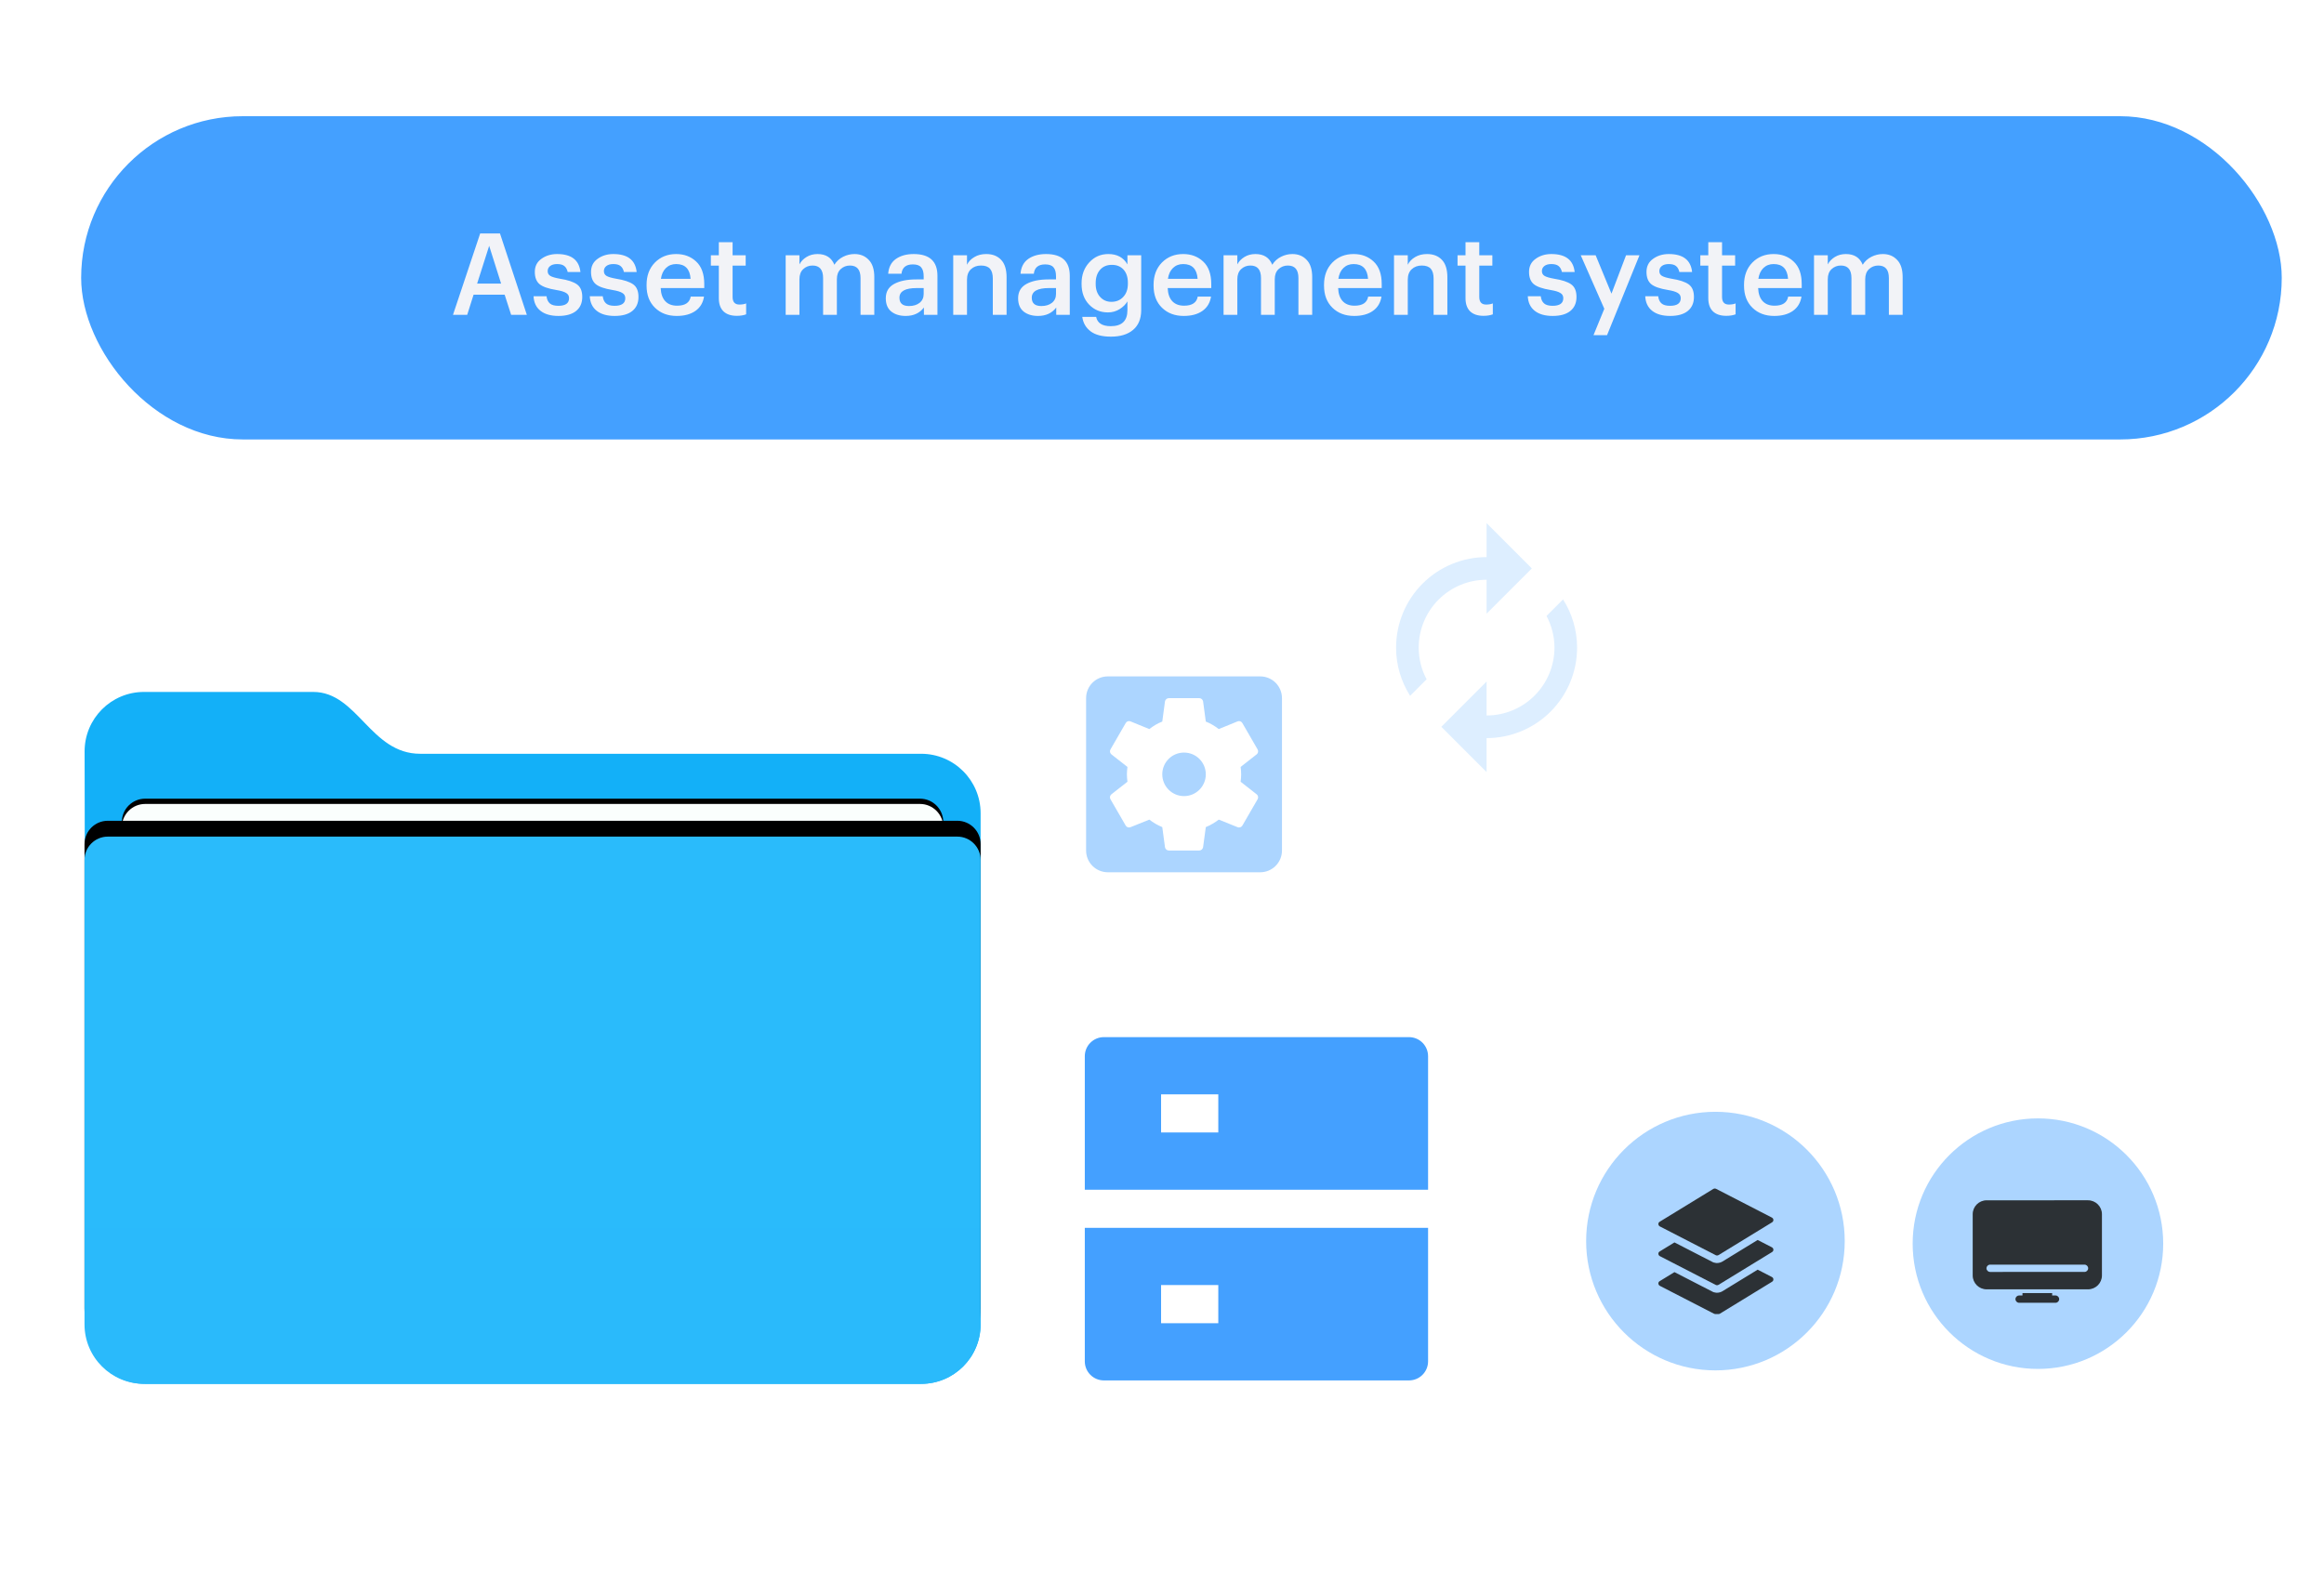
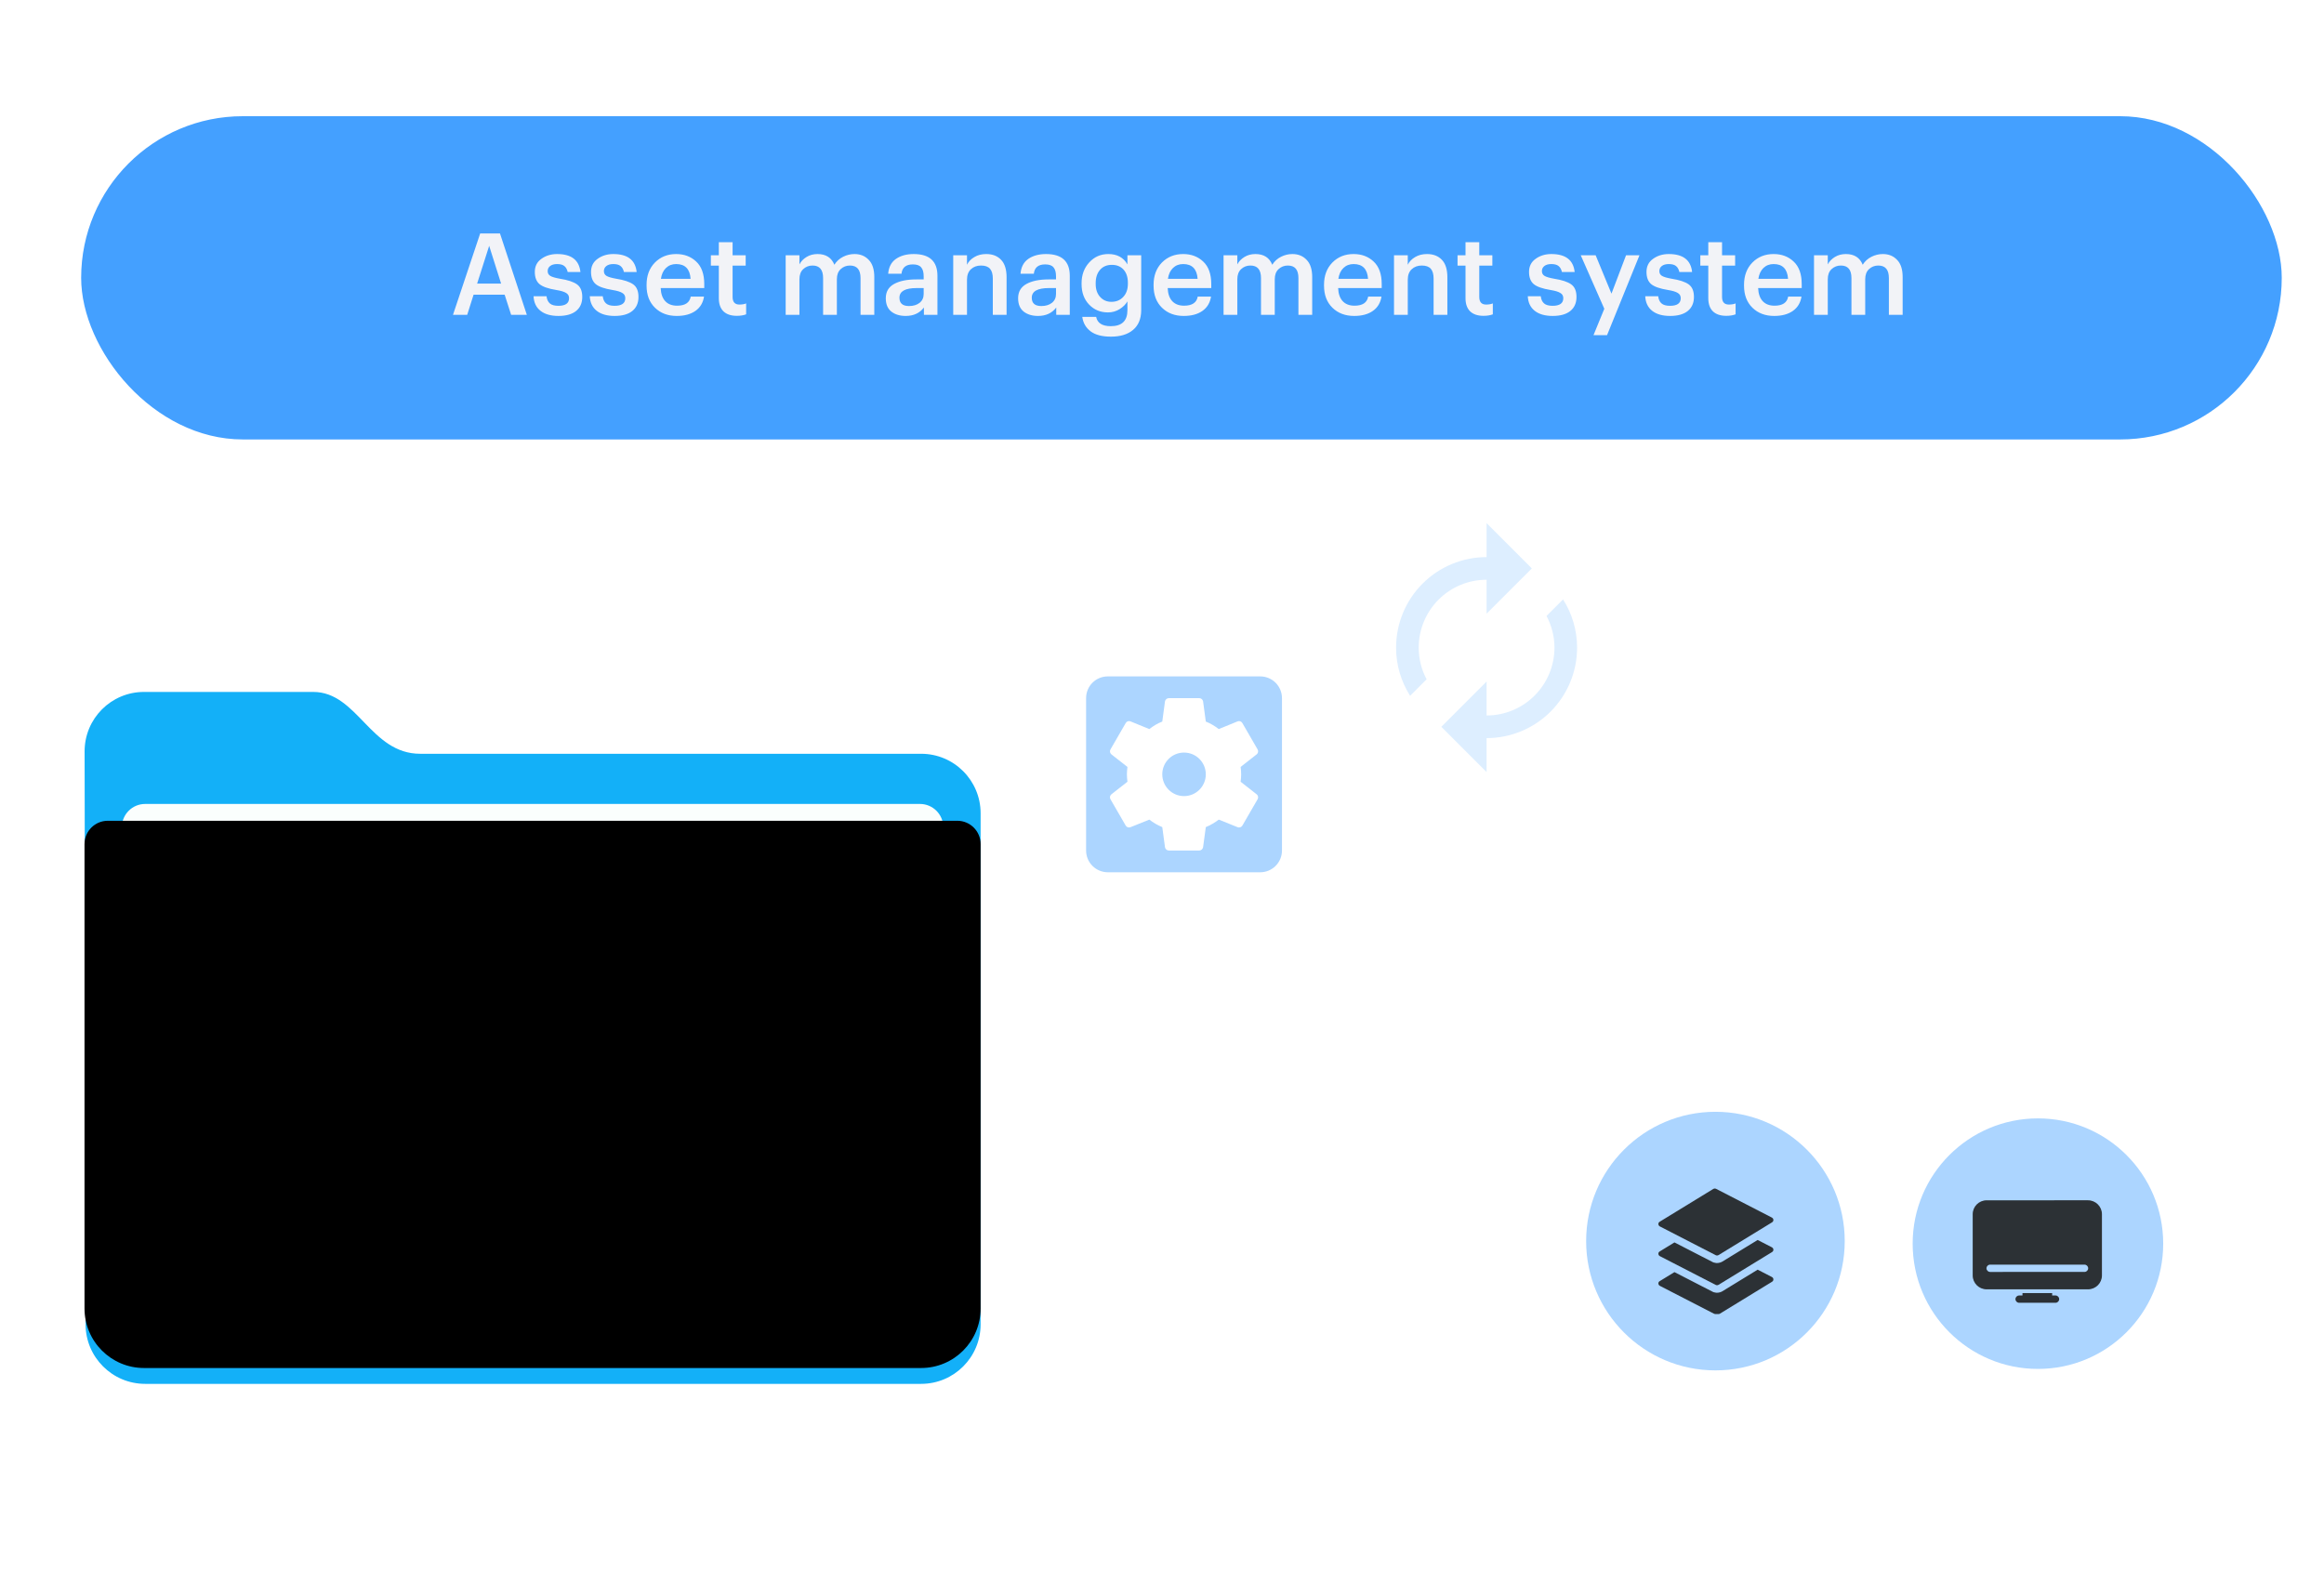
<svg xmlns="http://www.w3.org/2000/svg" width="440" height="300" viewBox="0 0 440 300" fill="none">
  <g clip-path="url(#clip0_6039_750)">
    <g filter="url(#filter0_d_6039_750)">
      <path d="M208.994 194.396H266.765C267.723 194.396 268.641 194.777 269.318 195.454C269.996 196.131 270.376 197.05 270.376 198.007V223.282H205.384V198.007C205.384 197.05 205.764 196.131 206.441 195.454C207.118 194.777 208.037 194.396 208.994 194.396ZM205.384 230.503H270.376V255.778C270.376 256.736 269.996 257.654 269.318 258.331C268.641 259.008 267.723 259.389 266.765 259.389H208.994C208.037 259.389 207.118 259.008 206.441 258.331C205.764 257.654 205.384 256.736 205.384 255.778V230.503ZM219.826 241.335V248.557H230.659V241.335H219.826ZM219.826 205.229V212.45H230.659V205.229H219.826Z" fill="#44A0FF" />
    </g>
  </g>
  <rect x="15.365" y="22" width="416.635" height="61.198" rx="30.599" fill="#44A0FF" />
  <path d="M85.764 59.6L90.912 44.197H94.66L99.744 59.6H96.772L95.544 55.787H89.663L88.457 59.6H85.764ZM92.614 46.545L90.331 53.697H94.876L92.614 46.545ZM105.736 59.815C104.285 59.815 103.151 59.492 102.332 58.846C101.513 58.199 101.075 57.28 101.018 56.088H103.474C103.545 56.691 103.754 57.144 104.098 57.445C104.443 57.747 104.982 57.898 105.714 57.898C107.064 57.898 107.739 57.417 107.739 56.455C107.739 56.009 107.552 55.679 107.179 55.464C106.82 55.234 106.202 55.047 105.326 54.904C103.818 54.659 102.763 54.293 102.16 53.805C101.556 53.302 101.255 52.527 101.255 51.478C101.255 50.416 101.671 49.59 102.504 49.001C103.337 48.398 104.328 48.096 105.477 48.096C108.177 48.096 109.649 49.231 109.893 51.5H107.48C107.366 50.983 107.15 50.602 106.834 50.358C106.533 50.114 106.08 49.992 105.477 49.992C104.917 49.992 104.479 50.114 104.163 50.358C103.847 50.602 103.689 50.925 103.689 51.328C103.689 51.73 103.854 52.031 104.185 52.232C104.515 52.433 105.125 52.613 106.016 52.771C107.48 53.001 108.55 53.352 109.225 53.826C109.9 54.3 110.238 55.097 110.238 56.218C110.238 57.367 109.843 58.257 109.053 58.889C108.277 59.506 107.172 59.815 105.736 59.815ZM116.38 59.815C114.93 59.815 113.795 59.492 112.977 58.846C112.158 58.199 111.72 57.28 111.663 56.088H114.118C114.19 56.691 114.398 57.144 114.743 57.445C115.088 57.747 115.626 57.898 116.359 57.898C117.709 57.898 118.384 57.417 118.384 56.455C118.384 56.009 118.197 55.679 117.823 55.464C117.464 55.234 116.847 55.047 115.971 54.904C114.463 54.659 113.407 54.293 112.804 53.805C112.201 53.302 111.899 52.527 111.899 51.478C111.899 50.416 112.316 49.59 113.149 49.001C113.982 48.398 114.973 48.096 116.122 48.096C118.822 48.096 120.294 49.231 120.538 51.5H118.125C118.01 50.983 117.795 50.602 117.479 50.358C117.177 50.114 116.725 49.992 116.122 49.992C115.562 49.992 115.124 50.114 114.808 50.358C114.492 50.602 114.334 50.925 114.334 51.328C114.334 51.73 114.499 52.031 114.829 52.232C115.159 52.433 115.77 52.613 116.66 52.771C118.125 53.001 119.195 53.352 119.87 53.826C120.545 54.3 120.882 55.097 120.882 56.218C120.882 57.367 120.487 58.257 119.698 58.889C118.922 59.506 117.816 59.815 116.38 59.815ZM128.123 59.815C126.443 59.815 125.072 59.298 124.009 58.264C122.946 57.23 122.415 55.837 122.415 54.085V53.913C122.415 52.189 122.939 50.789 123.987 49.712C125.05 48.635 126.393 48.096 128.016 48.096C129.538 48.096 130.802 48.57 131.807 49.518C132.827 50.466 133.336 51.888 133.336 53.783V54.537H125.086C125.129 55.614 125.416 56.44 125.948 57.015C126.479 57.589 127.226 57.876 128.188 57.876C129.71 57.876 130.572 57.302 130.773 56.153H133.293C133.107 57.331 132.561 58.235 131.656 58.867C130.751 59.499 129.574 59.815 128.123 59.815ZM125.129 52.792H130.751C130.622 50.925 129.71 49.992 128.016 49.992C127.24 49.992 126.594 50.243 126.077 50.746C125.574 51.234 125.258 51.916 125.129 52.792ZM139.499 59.794C138.393 59.794 137.546 59.506 136.957 58.932C136.383 58.357 136.095 57.532 136.095 56.455V50.294H134.588V48.333H136.095V45.856H138.702V48.333H141.179V50.294H138.702V56.218C138.702 57.18 139.133 57.661 139.995 57.661C140.497 57.661 140.921 57.589 141.265 57.445V59.513C140.763 59.7 140.174 59.794 139.499 59.794ZM148.75 59.6V48.333H151.356V50.057C151.643 49.497 152.088 49.03 152.692 48.657C153.295 48.283 153.991 48.096 154.781 48.096C156.361 48.096 157.424 48.771 157.969 50.121C158.386 49.461 158.939 48.958 159.628 48.613C160.317 48.269 161.035 48.096 161.782 48.096C162.888 48.096 163.786 48.463 164.475 49.195C165.179 49.913 165.53 51.005 165.53 52.469V59.6H162.924V52.642C162.924 51.062 162.256 50.272 160.921 50.272C160.231 50.272 159.642 50.502 159.154 50.961C158.68 51.407 158.443 52.038 158.443 52.857V59.6H155.837V52.642C155.837 51.062 155.169 50.272 153.833 50.272C153.144 50.272 152.555 50.502 152.067 50.961C151.593 51.407 151.356 52.038 151.356 52.857V59.6H148.75ZM171.475 59.815C170.369 59.815 169.465 59.542 168.761 58.996C168.057 58.436 167.705 57.596 167.705 56.476C167.705 55.241 168.23 54.336 169.278 53.762C170.326 53.187 171.727 52.9 173.479 52.9H174.879V52.319C174.879 51.543 174.721 50.976 174.405 50.617C174.103 50.243 173.579 50.057 172.832 50.057C171.526 50.057 170.807 50.645 170.678 51.823H168.158C168.258 50.574 168.747 49.64 169.623 49.023C170.513 48.405 171.633 48.096 172.983 48.096C175.985 48.096 177.485 49.468 177.485 52.211V59.6H174.922V58.221C174.118 59.284 172.969 59.815 171.475 59.815ZM172.1 57.941C172.919 57.941 173.586 57.74 174.103 57.338C174.62 56.921 174.879 56.361 174.879 55.657V54.537H173.543C171.375 54.537 170.29 55.148 170.29 56.368C170.29 57.417 170.894 57.941 172.1 57.941ZM180.473 59.6V48.333H183.079V50.121C183.367 49.532 183.826 49.051 184.458 48.678C185.09 48.29 185.844 48.096 186.72 48.096C187.912 48.096 188.853 48.463 189.542 49.195C190.231 49.913 190.576 51.019 190.576 52.512V59.6H187.969V52.749C187.969 51.902 187.79 51.277 187.431 50.875C187.072 50.473 186.505 50.272 185.729 50.272C184.954 50.272 184.315 50.509 183.812 50.983C183.324 51.443 183.079 52.103 183.079 52.965V59.6H180.473ZM196.53 59.815C195.424 59.815 194.52 59.542 193.816 58.996C193.112 58.436 192.76 57.596 192.76 56.476C192.76 55.241 193.284 54.336 194.333 53.762C195.381 53.187 196.781 52.9 198.533 52.9H199.934V52.319C199.934 51.543 199.776 50.976 199.46 50.617C199.158 50.243 198.634 50.057 197.887 50.057C196.58 50.057 195.862 50.645 195.733 51.823H193.213C193.313 50.574 193.801 49.64 194.677 49.023C195.568 48.405 196.688 48.096 198.038 48.096C201.039 48.096 202.54 49.468 202.54 52.211V59.6H199.977V58.221C199.173 59.284 198.024 59.815 196.53 59.815ZM197.155 57.941C197.973 57.941 198.641 57.74 199.158 57.338C199.675 56.921 199.934 56.361 199.934 55.657V54.537H198.598C196.43 54.537 195.345 55.148 195.345 56.368C195.345 57.417 195.948 57.941 197.155 57.941ZM210.332 63.736C208.651 63.736 207.366 63.398 206.476 62.723C205.585 62.048 205.061 61.136 204.903 59.987H207.531C207.761 61.165 208.687 61.754 210.31 61.754C212.407 61.754 213.455 60.741 213.455 58.716V57.058C213.125 57.632 212.622 58.128 211.947 58.544C211.287 58.946 210.561 59.147 209.771 59.147C208.335 59.147 207.143 58.652 206.196 57.661C205.248 56.67 204.774 55.377 204.774 53.783V53.633C204.774 52.053 205.255 50.739 206.217 49.691C207.179 48.628 208.386 48.096 209.836 48.096C211.502 48.096 212.708 48.75 213.455 50.057V48.333H216.062V58.76C216.047 60.382 215.53 61.617 214.511 62.465C213.505 63.312 212.112 63.736 210.332 63.736ZM210.418 57.144C211.337 57.144 212.084 56.835 212.658 56.218C213.247 55.6 213.541 54.76 213.541 53.697V53.546C213.541 52.484 213.268 51.651 212.723 51.048C212.177 50.444 211.437 50.143 210.504 50.143C209.556 50.143 208.809 50.459 208.264 51.091C207.718 51.722 207.445 52.556 207.445 53.59V53.762C207.445 54.782 207.725 55.6 208.285 56.218C208.845 56.835 209.556 57.144 210.418 57.144ZM224.114 59.815C222.434 59.815 221.062 59.298 220 58.264C218.937 57.23 218.406 55.837 218.406 54.085V53.913C218.406 52.189 218.93 50.789 219.978 49.712C221.041 48.635 222.384 48.096 224.006 48.096C225.529 48.096 226.792 48.57 227.798 49.518C228.817 50.466 229.327 51.888 229.327 53.783V54.537H221.077C221.12 55.614 221.407 56.44 221.938 57.015C222.47 57.589 223.217 57.876 224.179 57.876C225.701 57.876 226.563 57.302 226.764 56.153H229.284C229.097 57.331 228.552 58.235 227.647 58.867C226.742 59.499 225.565 59.815 224.114 59.815ZM221.12 52.792H226.742C226.613 50.925 225.701 49.992 224.006 49.992C223.231 49.992 222.585 50.243 222.068 50.746C221.565 51.234 221.249 51.916 221.12 52.792ZM231.655 59.6V48.333H234.262V50.057C234.549 49.497 234.994 49.03 235.598 48.657C236.201 48.283 236.897 48.096 237.687 48.096C239.267 48.096 240.33 48.771 240.875 50.121C241.292 49.461 241.845 48.958 242.534 48.613C243.223 48.269 243.941 48.096 244.688 48.096C245.794 48.096 246.691 48.463 247.381 49.195C248.085 49.913 248.436 51.005 248.436 52.469V59.6H245.83V52.642C245.83 51.062 245.162 50.272 243.826 50.272C243.137 50.272 242.548 50.502 242.06 50.961C241.586 51.407 241.349 52.038 241.349 52.857V59.6H238.743V52.642C238.743 51.062 238.075 50.272 236.739 50.272C236.05 50.272 235.461 50.502 234.973 50.961C234.499 51.407 234.262 52.038 234.262 52.857V59.6H231.655ZM256.385 59.815C254.704 59.815 253.333 59.298 252.27 58.264C251.207 57.23 250.676 55.837 250.676 54.085V53.913C250.676 52.189 251.2 50.789 252.249 49.712C253.311 48.635 254.654 48.096 256.277 48.096C257.799 48.096 259.063 48.57 260.068 49.518C261.088 50.466 261.598 51.888 261.598 53.783V54.537H253.347C253.39 55.614 253.677 56.44 254.209 57.015C254.74 57.589 255.487 57.876 256.449 57.876C257.971 57.876 258.833 57.302 259.034 56.153H261.555C261.368 57.331 260.822 58.235 259.917 58.867C259.013 59.499 257.835 59.815 256.385 59.815ZM253.39 52.792H259.013C258.883 50.925 257.971 49.992 256.277 49.992C255.501 49.992 254.855 50.243 254.338 50.746C253.835 51.234 253.52 51.916 253.39 52.792ZM263.926 59.6V48.333H266.532V50.121C266.82 49.532 267.279 49.051 267.911 48.678C268.543 48.29 269.297 48.096 270.173 48.096C271.365 48.096 272.306 48.463 272.995 49.195C273.684 49.913 274.029 51.019 274.029 52.512V59.6H271.422V52.749C271.422 51.902 271.243 51.277 270.884 50.875C270.525 50.473 269.957 50.272 269.182 50.272C268.406 50.272 267.767 50.509 267.265 50.983C266.776 51.443 266.532 52.103 266.532 52.965V59.6H263.926ZM280.866 59.794C279.76 59.794 278.913 59.506 278.324 58.932C277.75 58.357 277.463 57.532 277.463 56.455V50.294H275.955V48.333H277.463V45.856H280.069V48.333H282.546V50.294H280.069V56.218C280.069 57.18 280.5 57.661 281.362 57.661C281.864 57.661 282.288 57.589 282.633 57.445V59.513C282.13 59.7 281.541 59.794 280.866 59.794ZM293.973 59.815C292.522 59.815 291.388 59.492 290.569 58.846C289.75 58.199 289.312 57.28 289.255 56.088H291.711C291.782 56.691 291.991 57.144 292.335 57.445C292.68 57.747 293.219 57.898 293.951 57.898C295.301 57.898 295.976 57.417 295.976 56.455C295.976 56.009 295.789 55.679 295.416 55.464C295.057 55.234 294.439 55.047 293.563 54.904C292.055 54.659 291 54.293 290.397 53.805C289.793 53.302 289.492 52.527 289.492 51.478C289.492 50.416 289.908 49.59 290.741 49.001C291.574 48.398 292.565 48.096 293.714 48.096C296.414 48.096 297.886 49.231 298.13 51.5H295.717C295.603 50.983 295.387 50.602 295.071 50.358C294.77 50.114 294.317 49.992 293.714 49.992C293.154 49.992 292.716 50.114 292.4 50.358C292.084 50.602 291.926 50.925 291.926 51.328C291.926 51.73 292.091 52.031 292.422 52.232C292.752 52.433 293.362 52.613 294.253 52.771C295.717 53.001 296.787 53.352 297.462 53.826C298.137 54.3 298.475 55.097 298.475 56.218C298.475 57.367 298.08 58.257 297.29 58.889C296.514 59.506 295.409 59.815 293.973 59.815ZM301.695 63.456L303.742 58.458L299.282 48.333H302.104L305.099 55.593L307.856 48.333H310.398L304.259 63.456H301.695ZM316.208 59.815C314.758 59.815 313.623 59.492 312.805 58.846C311.986 58.199 311.548 57.28 311.491 56.088H313.947C314.018 56.691 314.227 57.144 314.571 57.445C314.916 57.747 315.454 57.898 316.187 57.898C317.537 57.898 318.212 57.417 318.212 56.455C318.212 56.009 318.025 55.679 317.652 55.464C317.293 55.234 316.675 55.047 315.799 54.904C314.291 54.659 313.236 54.293 312.632 53.805C312.029 53.302 311.728 52.527 311.728 51.478C311.728 50.416 312.144 49.59 312.977 49.001C313.81 48.398 314.801 48.096 315.95 48.096C318.65 48.096 320.122 49.231 320.366 51.5H317.953C317.838 50.983 317.623 50.602 317.307 50.358C317.005 50.114 316.553 49.992 315.95 49.992C315.39 49.992 314.952 50.114 314.636 50.358C314.32 50.602 314.162 50.925 314.162 51.328C314.162 51.73 314.327 52.031 314.657 52.232C314.988 52.433 315.598 52.613 316.488 52.771C317.953 53.001 319.023 53.352 319.698 53.826C320.373 54.3 320.711 55.097 320.711 56.218C320.711 57.367 320.316 58.257 319.526 58.889C318.75 59.506 317.645 59.815 316.208 59.815ZM326.831 59.794C325.726 59.794 324.878 59.506 324.29 58.932C323.715 58.357 323.428 57.532 323.428 56.455V50.294H321.92V48.333H323.428V45.856H326.034V48.333H328.512V50.294H326.034V56.218C326.034 57.18 326.465 57.661 327.327 57.661C327.83 57.661 328.253 57.589 328.598 57.445V59.513C328.095 59.7 327.506 59.794 326.831 59.794ZM335.904 59.815C334.223 59.815 332.852 59.298 331.789 58.264C330.726 57.23 330.195 55.837 330.195 54.085V53.913C330.195 52.189 330.719 50.789 331.768 49.712C332.83 48.635 334.173 48.096 335.796 48.096C337.318 48.096 338.582 48.57 339.587 49.518C340.607 50.466 341.117 51.888 341.117 53.783V54.537H332.866C332.909 55.614 333.196 56.44 333.728 57.015C334.259 57.589 335.006 57.876 335.968 57.876C337.49 57.876 338.352 57.302 338.553 56.153H341.074C340.887 57.331 340.341 58.235 339.436 58.867C338.532 59.499 337.354 59.815 335.904 59.815ZM332.909 52.792H338.532C338.402 50.925 337.49 49.992 335.796 49.992C335.02 49.992 334.374 50.243 333.857 50.746C333.354 51.234 333.038 51.916 332.909 52.792ZM343.445 59.6V48.333H346.051V50.057C346.339 49.497 346.784 49.03 347.387 48.657C347.99 48.283 348.687 48.096 349.476 48.096C351.056 48.096 352.119 48.771 352.665 50.121C353.081 49.461 353.634 48.958 354.323 48.613C355.013 48.269 355.731 48.096 356.477 48.096C357.583 48.096 358.481 48.463 359.17 49.195C359.874 49.913 360.226 51.005 360.226 52.469V59.6H357.619V52.642C357.619 51.062 356.951 50.272 355.616 50.272C354.926 50.272 354.338 50.502 353.849 50.961C353.375 51.407 353.139 52.038 353.139 52.857V59.6H350.532V52.642C350.532 51.062 349.864 50.272 348.529 50.272C347.839 50.272 347.25 50.502 346.762 50.961C346.288 51.407 346.051 52.038 346.051 52.857V59.6H343.445Z" fill="#F2F3F7" />
  <g filter="url(#filter1_iiii_6039_750)">
    <path d="M390.341 152.522C390.341 152.228 390.39 151.935 390.39 151.641C390.39 135.73 377.65 122.854 361.935 122.854C350.597 122.854 340.858 129.561 336.283 139.255C334.291 138.251 332.053 137.663 329.692 137.663C322.437 137.663 316.387 143.024 315.231 150.025C306.525 153.012 300.302 161.31 300.302 171.077C300.302 183.366 310.164 193.329 322.314 193.353H390.365C401.482 193.304 410.458 184.174 410.458 172.938C410.483 161.677 401.457 152.547 390.341 152.522Z" fill="white" />
  </g>
  <g filter="url(#filter2_d_6039_750)">
    <path d="M234.989 144.643C234.989 145.116 234.948 145.59 234.886 146.044L237.935 148.434C238.203 148.66 238.286 149.031 238.1 149.361L235.216 154.347C235.03 154.656 234.659 154.779 234.33 154.656L230.745 153.214C230.003 153.79 229.179 154.264 228.293 154.635L227.778 158.447C227.716 158.797 227.407 159.065 227.057 159.065H221.288C220.938 159.065 220.629 158.797 220.567 158.447L220.052 154.635C219.145 154.264 218.342 153.79 217.6 153.214L214.015 154.656C213.685 154.779 213.314 154.656 213.129 154.347L210.245 149.361C210.059 149.031 210.142 148.66 210.409 148.434L213.459 146.044C213.397 145.59 213.356 145.116 213.356 144.643C213.356 144.169 213.397 143.695 213.459 143.242L210.409 140.852C210.142 140.625 210.059 140.233 210.245 139.924L213.129 134.938C213.314 134.609 213.685 134.485 214.015 134.609L217.6 136.072C218.342 135.495 219.145 135 220.052 134.65L220.567 130.818C220.629 130.488 220.938 130.22 221.288 130.22H227.057C227.407 130.22 227.716 130.488 227.778 130.818L228.293 134.65C229.179 135 230.003 135.495 230.745 136.072L234.33 134.609C234.659 134.485 235.03 134.609 235.216 134.938L238.1 139.924C238.286 140.233 238.203 140.625 237.935 140.852L234.886 143.242C234.948 143.695 234.989 144.169 234.989 144.643ZM238.595 126.1H209.75C207.463 126.1 205.629 127.933 205.629 130.22V159.065C205.629 160.158 206.064 161.206 206.836 161.979C207.609 162.751 208.657 163.186 209.75 163.186H238.595C239.688 163.186 240.736 162.751 241.508 161.979C242.281 161.206 242.715 160.158 242.715 159.065V130.22C242.715 127.933 240.861 126.1 238.595 126.1ZM224.172 140.522C221.885 140.522 220.052 142.356 220.052 144.643C220.052 145.735 220.486 146.784 221.259 147.556C222.031 148.329 223.079 148.763 224.172 148.763C225.265 148.763 226.313 148.329 227.086 147.556C227.859 146.784 228.293 145.735 228.293 144.643C228.293 142.356 226.439 140.522 224.172 140.522Z" fill="#ACD5FF" />
  </g>
  <circle cx="324.781" cy="234.969" r="24.479" fill="#ACD5FF" />
  <g clip-path="url(#clip1_6039_750)">
    <g filter="url(#filter3_d_6039_750)">
      <path fill-rule="evenodd" clip-rule="evenodd" d="M325.752 242.668L325.642 242.705C325.459 242.76 325.272 242.788 325.086 242.788H325.057H324.978L324.881 242.778C324.779 242.771 324.658 242.747 324.533 242.708L324.466 242.697L324.289 242.622C324.171 242.566 320.116 240.479 317.022 238.885C315.558 239.781 314.409 240.485 314.235 240.593C314.155 240.637 314.082 240.696 314.034 240.783C313.976 240.887 313.967 241.003 313.986 241.113C313.987 241.118 313.987 241.122 313.988 241.127C313.999 241.179 314.02 241.228 314.046 241.276C314.053 241.287 314.053 241.299 314.061 241.31C314.063 241.313 314.066 241.315 314.068 241.318C314.089 241.346 314.114 241.367 314.141 241.391C314.167 241.417 314.194 241.444 314.226 241.463C314.228 241.465 314.231 241.468 314.233 241.469C314.372 241.546 324.717 246.875 324.859 246.943C324.871 246.949 324.882 246.948 324.893 246.952C324.94 246.972 324.987 246.985 325.039 246.989C325.051 246.99 325.063 246.99 325.075 246.99C325.129 246.99 325.181 246.984 325.235 246.967C325.244 246.964 325.251 246.96 325.26 246.956C325.294 246.944 325.328 246.938 325.358 246.917L335.505 240.707C335.521 240.698 335.53 240.683 335.544 240.673C335.571 240.653 335.594 240.633 335.617 240.608C335.642 240.582 335.662 240.555 335.68 240.526C335.689 240.511 335.702 240.502 335.709 240.487C335.716 240.473 335.715 240.458 335.721 240.443C335.732 240.41 335.74 240.378 335.746 240.344C335.751 240.312 335.754 240.281 335.753 240.249C335.751 240.218 335.747 240.188 335.739 240.156C335.731 240.122 335.721 240.09 335.706 240.058C335.7 240.044 335.7 240.029 335.692 240.015C335.684 240.001 335.67 239.992 335.66 239.979C335.64 239.95 335.618 239.926 335.593 239.902C335.567 239.879 335.542 239.86 335.513 239.843C335.498 239.834 335.488 239.82 335.473 239.812L332.774 238.422L326.102 242.506C325.985 242.587 325.837 242.64 325.752 242.668Z" fill="#2C3135" />
      <path fill-rule="evenodd" clip-rule="evenodd" d="M325.756 237.043L325.653 237.078C325.471 237.135 325.274 237.165 325.075 237.165H324.996L324.881 237.154C324.771 237.146 324.642 237.119 324.508 237.077L324.447 237.065L324.289 236.999C324.162 236.938 320.112 234.854 317.022 233.261C315.558 234.159 314.409 234.862 314.235 234.97C314.155 235.015 314.082 235.073 314.034 235.16C313.976 235.264 313.967 235.38 313.986 235.49C313.987 235.495 313.987 235.499 313.988 235.503C313.999 235.557 314.02 235.605 314.046 235.652C314.053 235.664 314.053 235.675 314.061 235.687C314.063 235.691 314.066 235.692 314.068 235.695C314.089 235.723 314.114 235.745 314.141 235.769C314.167 235.794 314.194 235.821 314.226 235.841C314.228 235.842 314.231 235.845 314.233 235.847C314.372 235.923 324.717 241.253 324.859 241.321C324.871 241.326 324.882 241.325 324.893 241.329C324.94 241.349 324.987 241.362 325.039 241.366C325.051 241.368 325.063 241.367 325.075 241.367C325.129 241.368 325.181 241.36 325.235 241.344C325.244 241.34 325.251 241.337 325.26 241.334C325.294 241.321 325.328 241.315 325.358 241.294L335.505 235.085C335.521 235.075 335.53 235.06 335.544 235.051C335.571 235.031 335.594 235.01 335.617 234.986C335.642 234.96 335.662 234.933 335.68 234.903C335.689 234.889 335.702 234.88 335.709 234.864C335.716 234.85 335.715 234.836 335.721 234.82C335.732 234.789 335.74 234.756 335.746 234.721C335.751 234.69 335.754 234.658 335.753 234.627C335.751 234.595 335.747 234.565 335.739 234.534C335.731 234.501 335.721 234.467 335.706 234.436C335.7 234.422 335.7 234.407 335.692 234.394C335.684 234.379 335.67 234.37 335.66 234.357C335.64 234.328 335.618 234.303 335.593 234.279C335.567 234.256 335.542 234.238 335.514 234.22C335.498 234.211 335.488 234.197 335.473 234.189L332.775 232.799L326.102 236.883C325.978 236.965 325.838 237.016 325.756 237.043Z" fill="#2C3135" />
      <path fill-rule="evenodd" clip-rule="evenodd" d="M324.896 223.113C324.877 223.103 324.857 223.102 324.838 223.095C324.809 223.083 324.781 223.073 324.75 223.067C324.712 223.059 324.676 223.058 324.637 223.059C324.613 223.06 324.589 223.06 324.564 223.066C324.52 223.073 324.479 223.088 324.44 223.108C324.429 223.113 324.415 223.113 324.403 223.119C324.269 223.197 314.763 229.014 314.235 229.342C314.155 229.386 314.082 229.446 314.034 229.532C313.976 229.636 313.967 229.753 313.986 229.862C313.987 229.867 313.987 229.871 313.988 229.875C313.999 229.929 314.02 229.977 314.046 230.024C314.053 230.035 314.053 230.048 314.061 230.059C314.063 230.062 314.066 230.064 314.068 230.067C314.089 230.095 314.114 230.116 314.141 230.14C314.167 230.166 314.194 230.193 314.226 230.212C314.228 230.215 314.231 230.218 314.233 230.219C314.372 230.295 324.717 235.623 324.859 235.692C324.871 235.697 324.882 235.697 324.893 235.701C324.94 235.72 324.987 235.733 325.039 235.737C325.051 235.739 325.063 235.739 325.075 235.739C325.129 235.739 325.181 235.732 325.235 235.715C325.244 235.712 325.251 235.708 325.26 235.706C325.294 235.693 325.328 235.687 325.358 235.666L335.505 229.457C335.521 229.447 335.53 229.431 335.544 229.422C335.571 229.402 335.594 229.381 335.617 229.357C335.642 229.331 335.662 229.305 335.68 229.274C335.689 229.261 335.702 229.251 335.709 229.235C335.716 229.221 335.715 229.207 335.721 229.192C335.732 229.159 335.74 229.127 335.746 229.092C335.751 229.061 335.754 229.03 335.753 228.998C335.751 228.967 335.747 228.936 335.739 228.906C335.731 228.871 335.721 228.839 335.706 228.807C335.7 228.793 335.7 228.779 335.692 228.766C335.684 228.75 335.67 228.742 335.66 228.728C335.64 228.7 335.618 228.675 335.593 228.652C335.567 228.628 335.542 228.609 335.514 228.592C335.498 228.582 335.488 228.568 335.473 228.561L324.896 223.113Z" fill="#2C3135" />
    </g>
  </g>
  <path d="M281.453 109.757V116.182L290.021 107.615L281.453 99.047V105.473C276.909 105.473 272.55 107.278 269.337 110.491C266.123 113.705 264.318 118.063 264.318 122.608C264.318 125.971 265.303 129.098 266.974 131.733L270.101 128.605C269.137 126.828 268.602 124.75 268.602 122.608C268.602 119.2 269.956 115.931 272.366 113.521C274.776 111.111 278.045 109.757 281.453 109.757ZM295.933 113.483L292.805 116.611C293.748 118.41 294.305 120.466 294.305 122.608C294.305 126.017 292.951 129.285 290.541 131.695C288.131 134.106 284.862 135.46 281.453 135.46V129.034L272.886 137.602L281.453 146.169V139.743C285.998 139.743 290.356 137.938 293.57 134.725C296.783 131.511 298.589 127.153 298.589 122.608C298.589 119.245 297.603 116.118 295.933 113.483Z" fill="#DDEEFF" />
  <circle cx="385.84" cy="235.455" r="23.717" fill="#ACD5FF" />
  <g filter="url(#filter4_d_6039_750)">
    <path d="M394.657 237.469C395.039 237.469 395.35 237.777 395.35 238.159C395.35 238.54 395.039 238.85 394.657 238.85L376.791 238.851C376.407 238.851 376.096 238.542 376.096 238.16C376.096 237.778 376.407 237.469 376.791 237.469L394.657 237.469ZM395.317 225.287L376.13 225.288C374.671 225.29 373.489 226.465 373.489 227.917V239.517C373.489 240.969 374.671 242.144 376.13 242.147H395.317C396.775 242.144 397.958 240.969 397.958 239.517V227.917C397.958 226.465 396.775 225.29 395.317 225.287ZM382.913 242.859V243.309L382.279 243.307V243.309H382.278H382.276C381.894 243.309 381.584 243.618 381.584 243.999C381.584 244.38 381.895 244.69 382.279 244.69H389.167C389.551 244.69 389.862 244.38 389.862 243.999C389.862 243.617 389.551 243.309 389.167 243.307L388.533 243.309V242.859L382.913 242.859Z" fill="#2C3135" />
  </g>
  <g filter="url(#filter5_d_6039_750)">
    <path fill-rule="evenodd" clip-rule="evenodd" d="M16.201 246.732C16.212 252.955 21.263 258 27.485 258H174.394C180.615 258 185.659 252.955 185.659 246.734V149.975C185.659 143.752 180.617 138.708 174.391 138.708H79.547C70.123 138.708 67.693 127 59.298 127H27.266C21.044 127 16.008 132.045 16.019 138.268L16.201 246.732Z" fill="url(#paint0_linear_6039_750)" />
    <g filter="url(#filter6_d_6039_750)">
-       <path d="M27.487 148.207H174.172C176.612 148.207 178.59 150.185 178.59 152.625V168.973C178.59 171.413 176.612 173.391 174.172 173.391H27.487C25.047 173.391 23.069 171.413 23.069 168.973V152.625C23.069 150.185 25.047 148.207 27.487 148.207Z" fill="black" />
-     </g>
+       </g>
    <path d="M27.487 148.207H174.172C176.612 148.207 178.59 150.185 178.59 152.625V168.973C178.59 171.413 176.612 173.391 174.172 173.391H27.487C25.047 173.391 23.069 171.413 23.069 168.973V152.625C23.069 150.185 25.047 148.207 27.487 148.207Z" fill="#FAFEFD" />
    <g filter="url(#filter7_d_6039_750)">
      <path d="M20.418 154.391H181.241C183.681 154.391 185.659 156.369 185.659 158.809V246.731C185.659 252.954 180.615 257.998 174.393 257.998H27.266C21.044 257.998 16 252.954 16 246.731V158.809C16 156.369 17.978 154.391 20.418 154.391Z" fill="black" />
    </g>
-     <path d="M20.418 154.391H181.241C183.681 154.391 185.659 156.369 185.659 158.809V246.731C185.659 252.954 180.615 257.998 174.393 257.998H27.266C21.044 257.998 16 252.954 16 246.731V158.809C16 156.369 17.978 154.391 20.418 154.391Z" fill="url(#paint1_linear_6039_750)" />
  </g>
  <defs>
    <filter id="filter0_d_6039_750" x="203.425" y="194.396" width="68.909" height="68.909" filterUnits="userSpaceOnUse" color-interpolation-filters="sRGB">
      <feFlood flood-opacity="0" result="BackgroundImageFix" />
      <feColorMatrix in="SourceAlpha" type="matrix" values="0 0 0 0 0 0 0 0 0 0 0 0 0 0 0 0 0 0 127 0" result="hardAlpha" />
      <feOffset dy="1.958" />
      <feGaussianBlur stdDeviation="0.979" />
      <feComposite in2="hardAlpha" operator="out" />
      <feColorMatrix type="matrix" values="0 0 0 0 0 0 0 0 0 0 0 0 0 0 0 0 0 0 0.25 0" />
      <feBlend mode="normal" in2="BackgroundImageFix" result="effect1_dropShadow_6039_750" />
      <feBlend mode="normal" in="SourceGraphic" in2="effect1_dropShadow_6039_750" result="shape" />
    </filter>
    <filter id="filter1_iiii_6039_750" x="297.854" y="120.406" width="115.052" height="75.396" filterUnits="userSpaceOnUse" color-interpolation-filters="sRGB">
      <feFlood flood-opacity="0" result="BackgroundImageFix" />
      <feBlend mode="normal" in="SourceGraphic" in2="BackgroundImageFix" result="shape" />
      <feColorMatrix in="SourceAlpha" type="matrix" values="0 0 0 0 0 0 0 0 0 0 0 0 0 0 0 0 0 0 127 0" result="hardAlpha" />
      <feOffset dx="-2.448" dy="-2.448" />
      <feGaussianBlur stdDeviation="2.448" />
      <feComposite in2="hardAlpha" operator="arithmetic" k2="-1" k3="1" />
      <feColorMatrix type="matrix" values="0 0 0 0 1 0 0 0 0 1 0 0 0 0 1 0 0 0 1 0" />
      <feBlend mode="normal" in2="shape" result="effect1_innerShadow_6039_750" />
      <feColorMatrix in="SourceAlpha" type="matrix" values="0 0 0 0 0 0 0 0 0 0 0 0 0 0 0 0 0 0 127 0" result="hardAlpha" />
      <feOffset dx="2.448" dy="2.448" />
      <feGaussianBlur stdDeviation="2.448" />
      <feComposite in2="hardAlpha" operator="arithmetic" k2="-1" k3="1" />
      <feColorMatrix type="matrix" values="0 0 0 0 0.667 0 0 0 0 0.667 0 0 0 0 0.8 0 0 0 0.5 0" />
      <feBlend mode="normal" in2="effect1_innerShadow_6039_750" result="effect2_innerShadow_6039_750" />
      <feColorMatrix in="SourceAlpha" type="matrix" values="0 0 0 0 0 0 0 0 0 0 0 0 0 0 0 0 0 0 127 0" result="hardAlpha" />
      <feOffset dx="0.979" dy="0.979" />
      <feGaussianBlur stdDeviation="0.979" />
      <feComposite in2="hardAlpha" operator="arithmetic" k2="-1" k3="1" />
      <feColorMatrix type="matrix" values="0 0 0 0 0.667 0 0 0 0 0.667 0 0 0 0 0.8 0 0 0 0.25 0" />
      <feBlend mode="normal" in2="effect2_innerShadow_6039_750" result="effect3_innerShadow_6039_750" />
      <feColorMatrix in="SourceAlpha" type="matrix" values="0 0 0 0 0 0 0 0 0 0 0 0 0 0 0 0 0 0 127 0" result="hardAlpha" />
      <feOffset dx="-0.979" dy="-0.979" />
      <feGaussianBlur stdDeviation="0.979" />
      <feComposite in2="hardAlpha" operator="arithmetic" k2="-1" k3="1" />
      <feColorMatrix type="matrix" values="0 0 0 0 1 0 0 0 0 1 0 0 0 0 1 0 0 0 0.5 0" />
      <feBlend mode="normal" in2="effect3_innerShadow_6039_750" result="effect4_innerShadow_6039_750" />
    </filter>
    <filter id="filter2_d_6039_750" x="203.671" y="126.1" width="41.003" height="41.003" filterUnits="userSpaceOnUse" color-interpolation-filters="sRGB">
      <feFlood flood-opacity="0" result="BackgroundImageFix" />
      <feColorMatrix in="SourceAlpha" type="matrix" values="0 0 0 0 0 0 0 0 0 0 0 0 0 0 0 0 0 0 127 0" result="hardAlpha" />
      <feOffset dy="1.958" />
      <feGaussianBlur stdDeviation="0.979" />
      <feComposite in2="hardAlpha" operator="out" />
      <feColorMatrix type="matrix" values="0 0 0 0 0 0 0 0 0 0 0 0 0 0 0 0 0 0 0.25 0" />
      <feBlend mode="normal" in2="BackgroundImageFix" result="effect1_dropShadow_6039_750" />
      <feBlend mode="normal" in="SourceGraphic" in2="effect1_dropShadow_6039_750" result="shape" />
    </filter>
    <filter id="filter3_d_6039_750" x="312.019" y="223.059" width="25.692" height="27.848" filterUnits="userSpaceOnUse" color-interpolation-filters="sRGB">
      <feFlood flood-opacity="0" result="BackgroundImageFix" />
      <feColorMatrix in="SourceAlpha" type="matrix" values="0 0 0 0 0 0 0 0 0 0 0 0 0 0 0 0 0 0 127 0" result="hardAlpha" />
      <feOffset dy="1.958" />
      <feGaussianBlur stdDeviation="0.979" />
      <feComposite in2="hardAlpha" operator="out" />
      <feColorMatrix type="matrix" values="0 0 0 0 0 0 0 0 0 0 0 0 0 0 0 0 0 0 0.25 0" />
      <feBlend mode="normal" in2="BackgroundImageFix" result="effect1_dropShadow_6039_750" />
      <feBlend mode="normal" in="SourceGraphic" in2="effect1_dropShadow_6039_750" result="shape" />
    </filter>
    <filter id="filter4_d_6039_750" x="371.53" y="225.287" width="28.385" height="23.319" filterUnits="userSpaceOnUse" color-interpolation-filters="sRGB">
      <feFlood flood-opacity="0" result="BackgroundImageFix" />
      <feColorMatrix in="SourceAlpha" type="matrix" values="0 0 0 0 0 0 0 0 0 0 0 0 0 0 0 0 0 0 127 0" result="hardAlpha" />
      <feOffset dy="1.958" />
      <feGaussianBlur stdDeviation="0.979" />
      <feComposite in2="hardAlpha" operator="out" />
      <feColorMatrix type="matrix" values="0 0 0 0 0 0 0 0 0 0 0 0 0 0 0 0 0 0 0.25 0" />
      <feBlend mode="normal" in2="BackgroundImageFix" result="effect1_dropShadow_6039_750" />
      <feBlend mode="normal" in="SourceGraphic" in2="effect1_dropShadow_6039_750" result="shape" />
    </filter>
    <filter id="filter5_d_6039_750" x="12" y="127" width="177.659" height="139" filterUnits="userSpaceOnUse" color-interpolation-filters="sRGB">
      <feFlood flood-opacity="0" result="BackgroundImageFix" />
      <feColorMatrix in="SourceAlpha" type="matrix" values="0 0 0 0 0 0 0 0 0 0 0 0 0 0 0 0 0 0 127 0" result="hardAlpha" />
      <feOffset dy="4" />
      <feGaussianBlur stdDeviation="2" />
      <feComposite in2="hardAlpha" operator="out" />
      <feColorMatrix type="matrix" values="0 0 0 0 0 0 0 0 0 0 0 0 0 0 0 0 0 0 0.25 0" />
      <feBlend mode="normal" in2="BackgroundImageFix" result="effect1_dropShadow_6039_750" />
      <feBlend mode="normal" in="SourceGraphic" in2="effect1_dropShadow_6039_750" result="shape" />
    </filter>
    <filter id="filter6_d_6039_750" x="15.069" y="139.207" width="171.521" height="41.184" filterUnits="userSpaceOnUse" color-interpolation-filters="sRGB">
      <feFlood flood-opacity="0" result="BackgroundImageFix" />
      <feColorMatrix in="SourceAlpha" type="matrix" values="0 0 0 0 0 0 0 0 0 0 0 0 0 0 0 0 0 0 127 0" result="hardAlpha" />
      <feOffset dy="-1" />
      <feGaussianBlur stdDeviation="4" />
      <feColorMatrix type="matrix" values="0 0 0 0 0 0 0 0 0 0 0 0 0 0 0 0 0 0 0.25 0" />
      <feBlend mode="normal" in2="BackgroundImageFix" result="effect1_dropShadow_6039_750" />
      <feBlend mode="normal" in="SourceGraphic" in2="effect1_dropShadow_6039_750" result="shape" />
    </filter>
    <filter id="filter7_d_6039_750" x="6" y="141.391" width="189.659" height="123.607" filterUnits="userSpaceOnUse" color-interpolation-filters="sRGB">
      <feFlood flood-opacity="0" result="BackgroundImageFix" />
      <feColorMatrix in="SourceAlpha" type="matrix" values="0 0 0 0 0 0 0 0 0 0 0 0 0 0 0 0 0 0 127 0" result="hardAlpha" />
      <feOffset dy="-3" />
      <feGaussianBlur stdDeviation="5" />
      <feColorMatrix type="matrix" values="0 0 0 0 0 0 0 0 0 0.478 0 0 0 0 1 0 0 0 0.5 0" />
      <feBlend mode="normal" in2="BackgroundImageFix" result="effect1_dropShadow_6039_750" />
      <feBlend mode="normal" in="SourceGraphic" in2="effect1_dropShadow_6039_750" result="shape" />
    </filter>
    <linearGradient id="paint0_linear_6039_750" x1="8403.55" y1="2849.91" x2="8459.9" y2="10582.3" gradientUnits="userSpaceOnUse">
      <stop stop-color="#13B0F8" />
      <stop offset="0.185" stop-color="#008CEE" />
      <stop offset="1" stop-color="#336699" />
    </linearGradient>
    <linearGradient id="paint1_linear_6039_750" x1="8498.97" y1="154.392" x2="8498.97" y2="10515.1" gradientUnits="userSpaceOnUse">
      <stop stop-color="#2ABBFB" />
      <stop offset="1" stop-color="#2675F6" />
    </linearGradient>
    <clipPath id="clip0_6039_750">
-       <rect width="86.656" height="86.656" fill="white" transform="translate(194.553 183.562)" />
-     </clipPath>
+       </clipPath>
    <clipPath id="clip1_6039_750">
      <rect width="27.7" height="27.7" fill="white" transform="translate(310.93 221.119)" />
    </clipPath>
  </defs>
</svg>